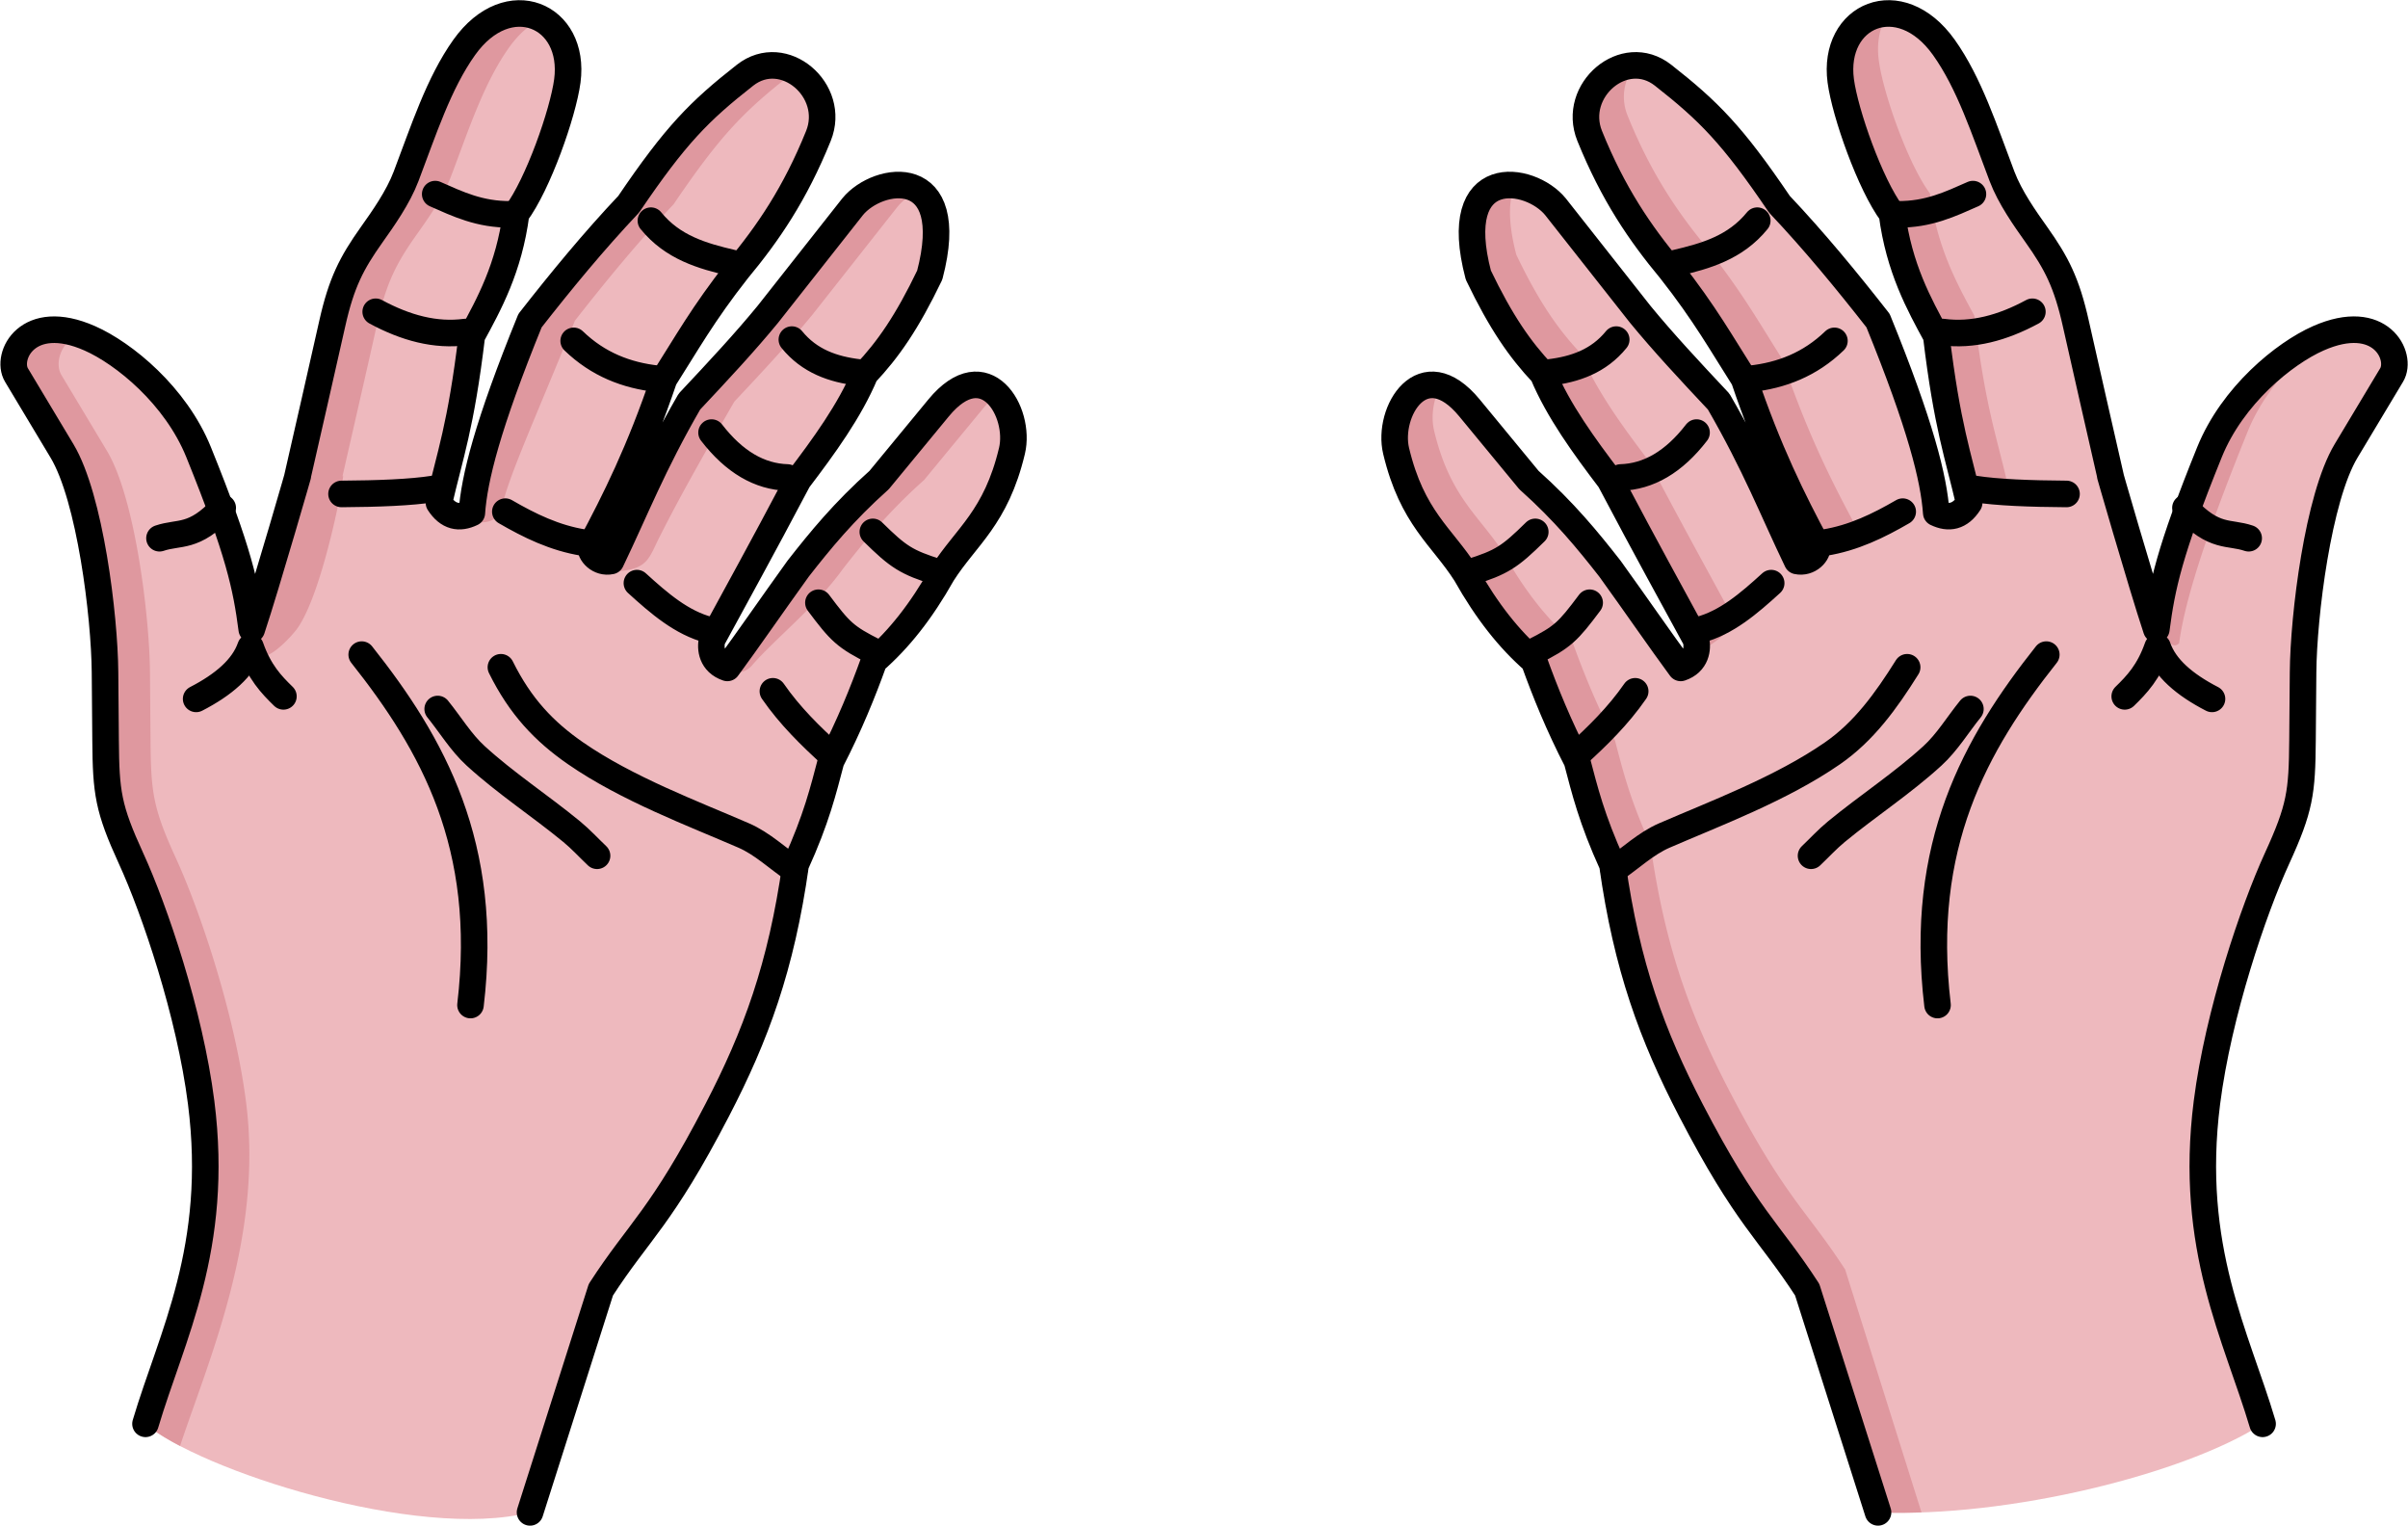
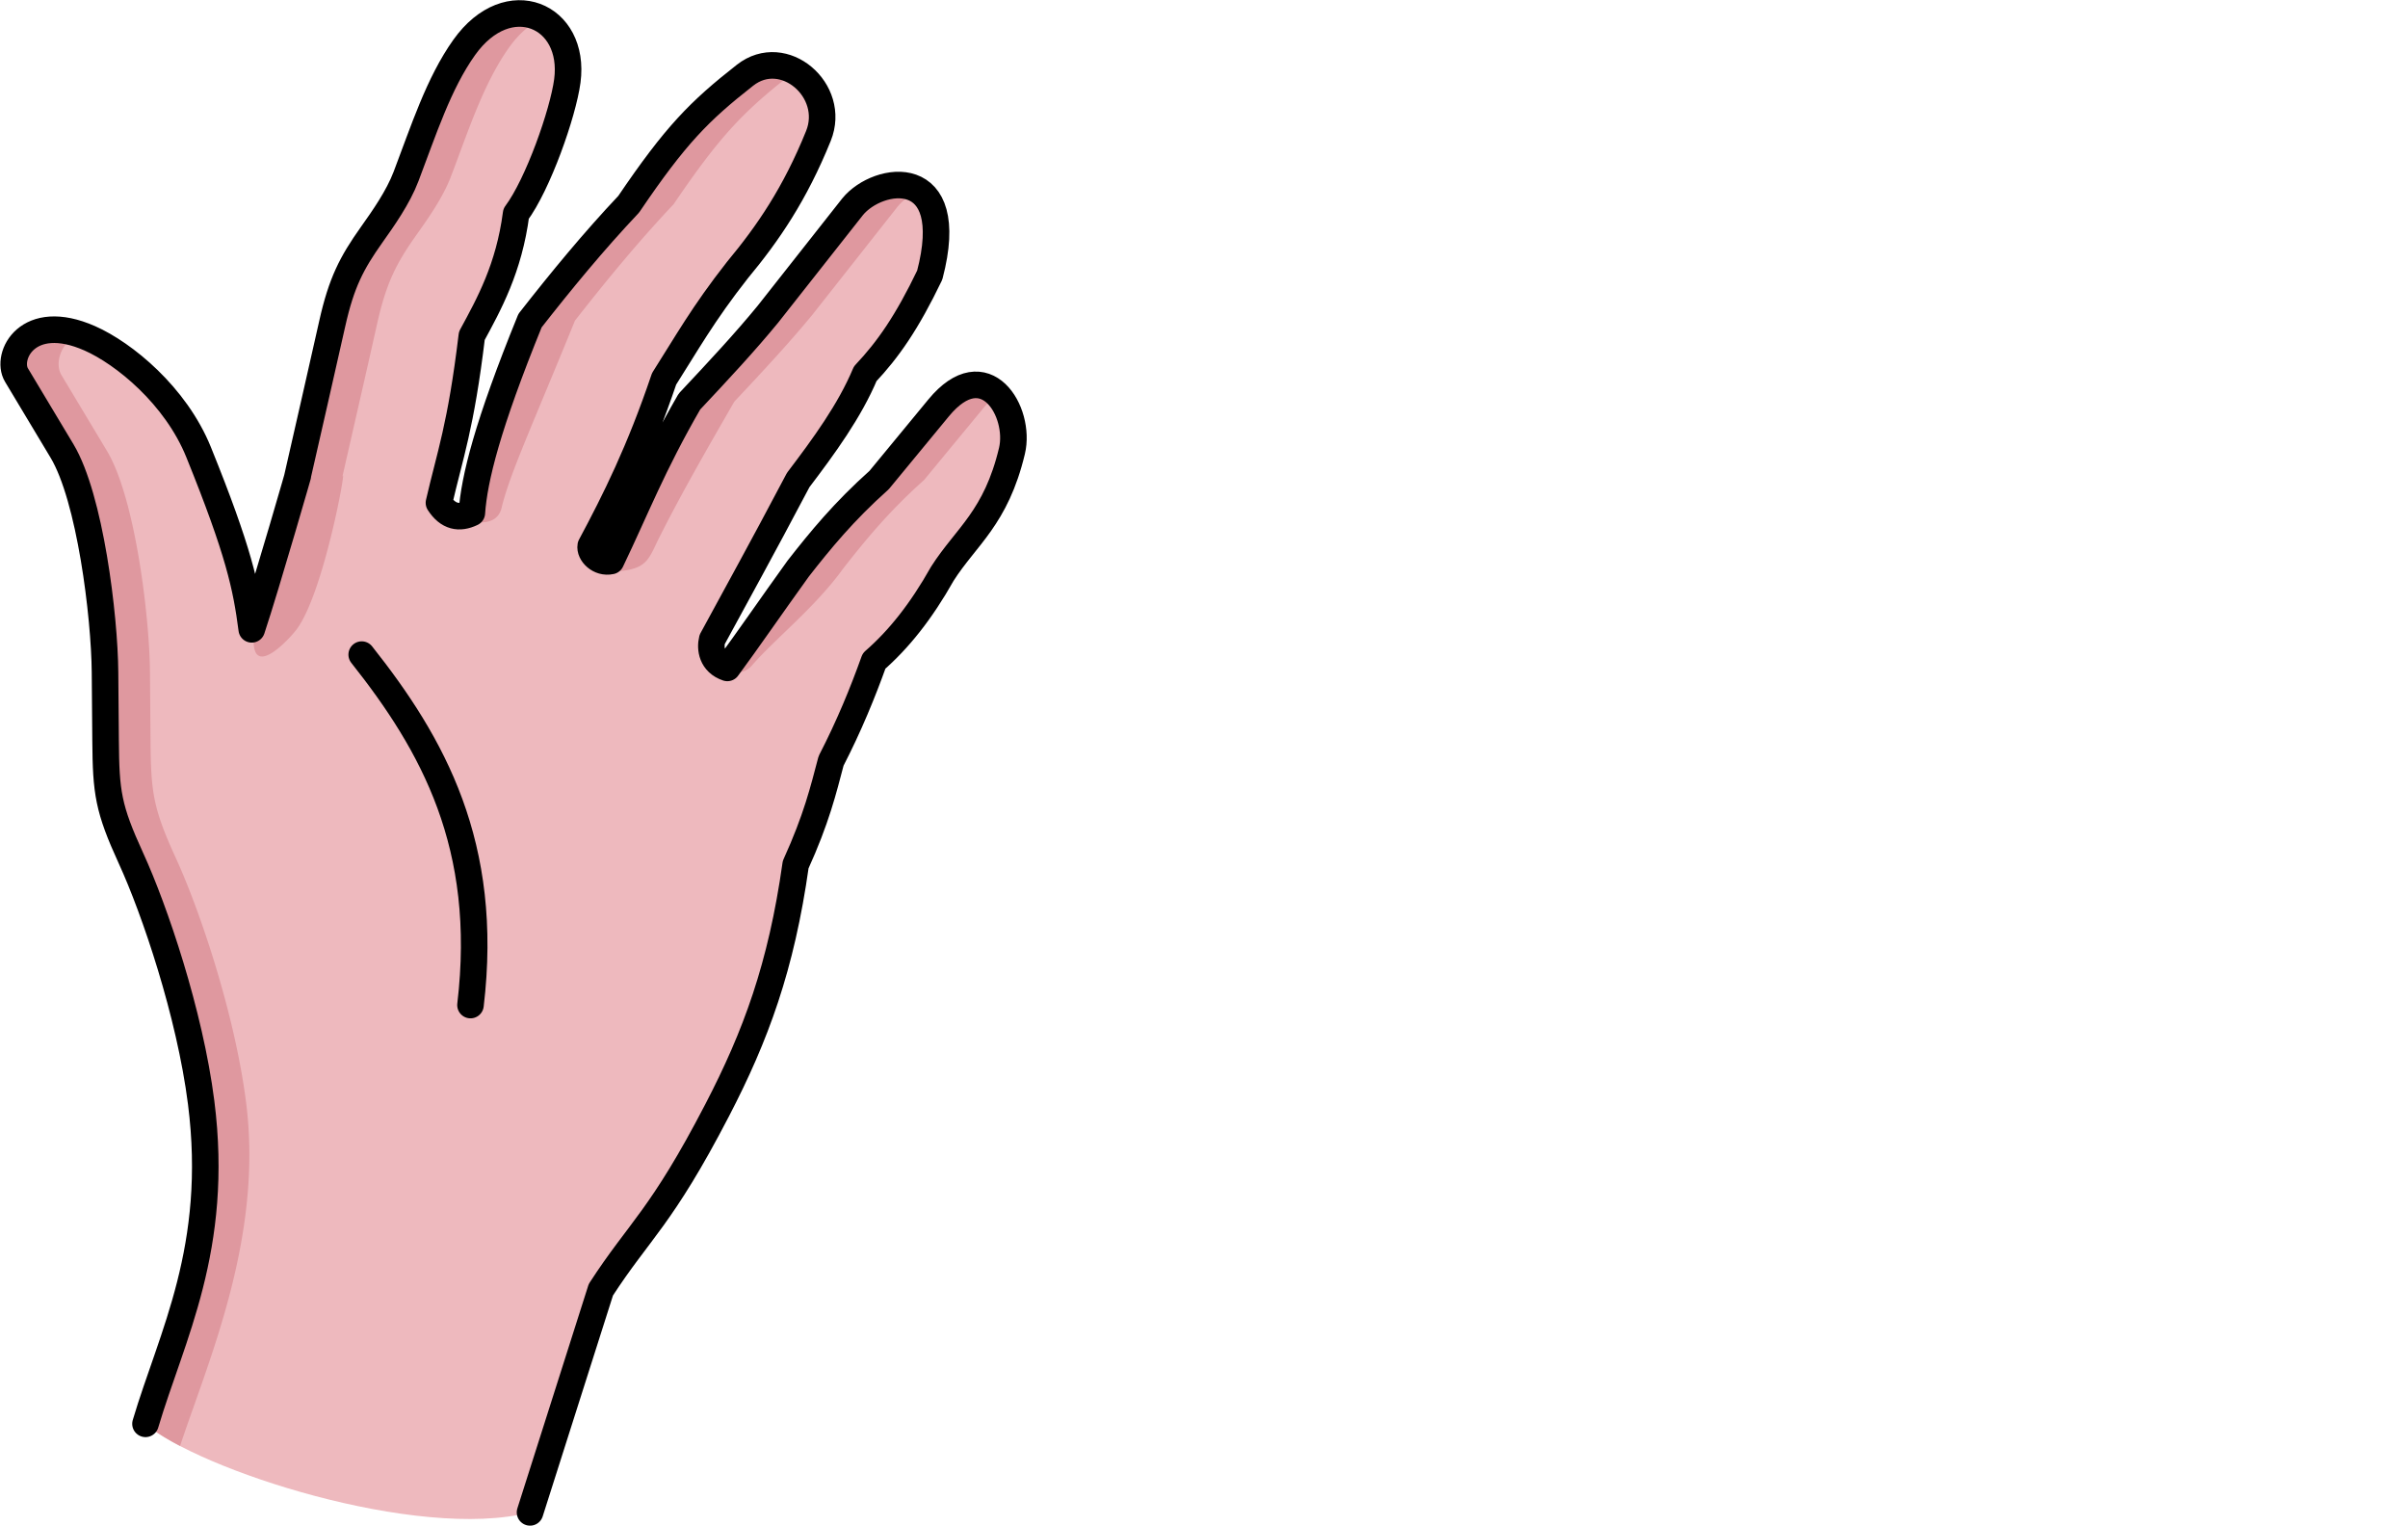
<svg xmlns="http://www.w3.org/2000/svg" viewBox="0 0 1359.8 861.31">
-   <path d="M1277.69 803.879c-14.65-49.39-41.89-99.19-31.43-181.43 6.42-50.46 26.38-108.99 39.57-137.77 13.003-28.37 14.154-37.26 14.396-66.5l.32-38.591c.264-31.964 8.438-98.588 24.285-125l25.715-42.857c6.323-10.539-6.205-36.284-41.43-20.714-19.18 8.479-48.443 32.204-61.429 64.286-22.747 56.2-26.867 75.915-30 100-8.336-25.029-28.967-96.747-25.714-85.714-6.574-28.934-13.25-57.845-19.723-86.803-5.196-23.254-10.953-34.295-22.255-50.239-6.493-9.16-14.9-20.999-19.45-32.958-9.854-25.896-18.436-52.634-32.858-72.857-24.913-34.934-63.14-18.12-58.214 18.929 2.423 18.219 16.576 58.468 28.93 75 4.01 30.799 15.374 51.228 25 68.929 6.19 51.502 12.38 67.326 18.57 94.286-5.17 8.028-11.499 9.102-18.57 5.714-1.344-19.376-8.773-49.4-32.858-108.57-17.772-22.704-36.047-44.905-55.714-65.714-26.56-39.204-39.889-52.598-65.714-72.857-21.858-17.147-51.794 8.647-41.428 34.286 13.286 32.861 28.478 54.966 45.714 75.714 19.454 24.71 29.048 42.024 41.429 61.43 13.79 40.79 27.6 68.53 41.41 94.28.745 4.153-4.745 10.025-11.43 8.57-14.078-29.316-23.412-53.888-44.285-90-16.443-17.506-31.385-33.55-44.286-49.285l-47.857-60.714c-14.438-17.721-60.183-24.59-43.571 38.57 12.86 26.79 23.57 42.09 36.43 55.72 8.816 21.03 23.335 40.873 37.857 60 22.278 42.175 33.096 61.432 48.57 90 1.289 5.096.26 13.139-8.57 16.072-11.722-15.92-24.3-34.267-40-56.071-12.515-15.986-25.705-32.14-45.715-50l-33.57-40.714c-26.355-31.961-46.687 2.264-41.43 24.286 9.043 37.879 25.881 48.254 39.286 69.286 12.09 21.46 24.62 37.11 38.57 49.28 6.452 17.988 14.04 36.543 24.286 56.429 4.425 16.722 8.207 32.639 20 58.57 8.13 57.78 22.55 96.69 44.28 138.57 31.7 61.08 43.82 67.63 65.72 101.43l40 125.71c73.51 3.048 173.54-21.686 217.14-49.99z" fill="#eeb9be" />
-   <path d="M1065.76 7.593c-.1.003-.2.026-.4.031-.2.012-.5.01-.8.031-.4.03-.9.075-1.3.125-.4.048-.8.122-1.2.188-.3.057-.6.117-1 .187-.1.029-.2.063-.4.094-.2.059-.5.121-.8.188 0 .024-.1.037-.2.062-.4.097-.7.2-1.1.313-.2.066-.4.146-.6.218-.3.106-.6.196-.9.313-1 .374-1.9.826-2.8 1.312-.2.103-.4.205-.6.313-.1.053-.2.101-.3.156-.2.13-.4.269-.6.406-.2.109-.4.2-.6.313 0 .028-.1.065-.1.094-.2.111-.3.227-.5.343-.2.131-.3.271-.5.407-.1.061-.2.124-.3.187-.2.201-.5.414-.8.625 0 .057-.1.099-.2.156-.2.169-.4.357-.6.532-.2.158-.3.305-.5.468-.1.121-.3.252-.4.375-.2.23-.4.448-.7.688-.3.36-.6.743-1 1.125-.1.18-.3.378-.4.562-.1.162-.3.303-.4.469-.2.301-.4.625-.7.937v.063c-.1.166-.3.331-.4.5l-.3.531c-.2.27-.4.535-.5.813-.1.092-.2.187-.2.281-.2.371-.4.741-.6 1.125-.2.398-.4.807-.6 1.219-.2.277-.3.56-.4.844-.1.237-.2.476-.3.718-.1.147-.1.29-.2.438-.1.168-.1.329-.2.5-.1.289-.2.579-.3.875-.1.43-.3.869-.4 1.312 0 .117-.1.226-.1.344-.2.496-.3 1.02-.4 1.531-.1.468-.2.926-.3 1.406-.1.388-.2.792-.2 1.188-.1.206-.1.417-.1.625-.1.179-.1.35-.1.531-.1.208-.1.416-.1.625 0 .414-.1.828-.1 1.25-.1.608-.1 1.221-.1 1.844v.094c-.1.587-.1 1.18-.1 1.781v.969c0 .332 0 .664.1 1v.281c0 .673.1 1.343.1 2.031.1.703.1 1.407.2 2.125.3 2.278.8 4.905 1.5 7.782.3 1.438.7 2.914 1.1 4.468v.032c.4 1.545.8 3.142 1.2 4.781 1.9 6.601 4.3 13.848 7 21.062 1.3 3.602 2.8 7.202 4.2 10.688.8 1.743 1.5 3.444 2.3 5.125 2.3 5.046 4.6 9.766 7 13.846.4.68.8 1.32 1.2 1.97.8 1.28 1.5 2.5 2.3 3.62.4.56.8 1.11 1.2 1.63.1.96.2 1.9.4 2.84.1.95.3 1.88.4 2.81.6 3.69 1.3 7.23 2.1 10.63.4 1.7.9 3.37 1.3 5 1.8 6.52 3.9 12.51 6.2 18.09.5 1.4 1.1 2.78 1.7 4.13 1.2 2.69 2.4 5.29 3.6 7.81 1.3 2.52 2.5 4.94 3.7 7.31 1.9 3.56 3.8 6.99 5.6 10.31.3 3.11.7 6.06 1.1 8.91v.34c1.4 10.8 2.9 19.88 4.3 27.82 0 .33.1.7.2 1.03 0 .37.1.78.2 1.15.3 1.85.7 3.65 1 5.38.1.23.1.49.1.72.3 1.45.6 2.9.9 4.28.4 1.79.8 3.53 1.1 5.22.8 3.37 1.5 6.55 2.3 9.62.7 3.08 1.5 6.03 2.2 8.97.2.65.3 1.32.5 1.97.8 3.03 1.6 6.09 2.3 9.19.4 1.55.8 3.14 1.2 4.75.1.7.3 1.35.5 2.06 8.5-.38 18.7-3.26 22.1-8.56-6.2-26.96-12.4-42.78-18.6-94.28-9.6-17.7-21-38.11-25-68.91-12.4-16.532-26.5-56.781-28.9-75-1.5-10.897.8-20.062 5.4-26.656-.2 0-.4-.005-.6 0zM923.18 36.937c-.55.01-1.07.044-1.62.093-.57.05-1.13.099-1.69.188-.53.084-1.04.194-1.56.312-.53.12-1.07.253-1.59.407a27.304 27.304 0 00-4.6 1.812c-.41.206-.82.43-1.22.656-.2.113-.39.227-.59.344-.33.194-.65.387-.97.594-.05.033-.1.06-.16.094a30.626 30.626 0 00-3.9 3.062c-.41.38-.8.784-1.19 1.188-.39.403-.79.824-1.15 1.25-.74.85-1.42 1.725-2.07 2.656-.32.465-.64.954-.93 1.437-.3.484-.58.968-.85 1.469-.26.487-.51.966-.75 1.469l-.03.062c-.29.632-.56 1.284-.81 1.938-.09.218-.17.436-.25.656-.09.236-.14.48-.22.719-.16.483-.31.975-.44 1.468l-.06.219c-.13.507-.27 1.015-.38 1.53-.11.57-.2 1.142-.28 1.72-.07.506-.11 1.019-.15 1.53-.01.117-.03.23-.04.345a43.62 43.62 0 00-.06 1.625c0 .595 0 1.212.03 1.813.04.6.09 1.206.16 1.812.07.576.17 1.14.28 1.719.04.197.09.396.13.594.02.114.03.229.06.343.07.332.13.668.22 1 0 .023.02.04.03.063.07.258.14.523.22.78l.12.407c.06.199.12.396.19.594.17.509.33 1.022.53 1.532.04.096.09.184.13.28 0 .01-.01.023 0 .032.24.598.5 1.159.75 1.75 1.42 3.455 2.84 6.836 4.31 10.062 0 .013.02.019.03.032.85 1.88 1.72 3.752 2.59 5.562 1.75 3.644 3.54 7.154 5.35 10.534a253.85 253.85 0 0014.15 23.34c.99 1.44 1.97 2.88 2.97 4.28 2 2.82 4.04 5.56 6.1 8.25 3.09 4.05 6.23 7.99 9.47 11.88 1.21 1.54 2.38 3.07 3.53 4.56 1.14 1.49 2.24 2.94 3.31 4.38 1.07 1.43 2.11 2.85 3.12 4.24s2.02 2.76 2.97 4.1c.96 1.36 1.87 2.68 2.78 4s1.79 2.62 2.66 3.9c1.72 2.56 3.41 5.05 5 7.5v.04c1.59 2.46 3.12 4.88 4.63 7.28.49.79 1 1.59 1.5 2.37 6.09 6.65 12.44 13.46 19.06 20.5 13.36 50.51 21.16 69.85 39.96 90 .9.18 6 .25 6.8.22 5.5-.2 9.6-5.15 9-8.78-13.9-25.75-27.7-53.52-41.5-94.31-12.36-19.41-21.96-36.7-41.42-61.41-17.23-20.75-32.43-42.856-45.72-75.718-4.2-10.39-1.75-20.802 4.06-28.374zm-70.68 67.562c-1.45 0-2.87.09-4.25.34-.04.01-.09.03-.13.04-.47.08-.94.19-1.4.31-.47.12-.92.25-1.38.4-.45.16-.9.32-1.34.5-.35.15-.69.3-1.03.47-.1.05-.19.11-.29.16-.85.44-1.68.95-2.46 1.53-.35.26-.67.5-1 .78-.05.04-.08.09-.13.13-.75.65-1.46 1.41-2.12 2.22-.32.38-.65.79-.94 1.21-.11.16-.21.32-.31.47-.19.29-.36.58-.54.88-.04.08-.1.16-.15.25-.21.37-.4.76-.59 1.15-.08.15-.15.29-.22.44-.1.22-.19.44-.28.66-.12.25-.24.48-.35.75-.01.04-.01.08-.03.12-.13.33-.26.66-.38 1-.05.16-.1.31-.15.47-.05.15-.08.32-.13.47-.16.53-.32 1.09-.46 1.66-.16.61-.29 1.22-.41 1.87-.02.09-.05.17-.06.25-.12.63-.2 1.3-.29 1.97-.04.36-.08.75-.12 1.12-.03.32-.1.62-.12.94-.04.44-.04.89-.07 1.35l-.03.43c-.03.57-.05 1.16-.06 1.75-.01.65-.01 1.3 0 1.97.01.8.08 1.6.12 2.44.01.12 0 .23 0 .34.04.55.08 1.09.13 1.66.05.67.11 1.37.19 2.06.04.38.1.77.15 1.16.05.37.08.74.13 1.12l.06.41c.35 2.46.84 5.09 1.44 7.84.14.66.28 1.3.44 1.97.06.29.11.56.18.85.08.33.17.66.25 1 .16.63.33 1.25.5 1.9.81 1.68 1.59 3.29 2.38 4.88.79 1.58 1.57 3.12 2.34 4.62.01.01 0 .03 0 .03 1.55 3 3.06 5.84 4.56 8.54.01 0 0 .02 0 .03 1.51 2.69 3.03 5.25 4.5 7.68.01.01 0 .03 0 .03 2.96 4.88 5.89 9.29 8.85 13.35 1.48 2.03 2.96 3.96 4.47 5.84 0 .01-.01.03 0 .03.74.94 1.52 1.85 2.28 2.75 0 .01-.01.03 0 .03 2.28 2.74 4.62 5.33 7.03 7.88 0 .01-.01.03 0 .03.55 1.31 1.13 2.61 1.72 3.91 0 .01-.01.02 0 .03 1.78 3.91 3.76 7.76 5.87 11.59.01.01 0 .03 0 .03 1.41 2.55 2.91 5.08 4.44 7.6v.03c.76 1.25 1.55 2.5 2.34 3.75.01.01 0 .02 0 .03 1.59 2.5 3.24 5 4.91 7.47 2.52 3.72 5.13 7.4 7.78 11.06 3.54 4.88 7.18 9.69 10.81 14.47 2.79 5.27 5.39 10.19 7.85 14.81 0 .01-.01.03 0 .03 12.28 23.08 20.9 38.81 29.75 55 3.54 6.49 7.1 13.02 10.97 20.16 0 .01-.01.02 0 .03.07.28.13.58.18.88.01.03.03.06.04.09.04.27.08.53.12.81l.03.25c.01.06 0 .13 0 .19.03.29.05.58.06.87.02.38.02.75 0 1.13-.01.38-.02.77-.06 1.16-.04.38-.11.76-.19 1.15-.07.39-.17.78-.28 1.16l-.03.12c9.14-4.13 22.7-14.64 21.53-19.25-15.47-28.57-26.28-47.82-48.56-90-14.52-19.12-29.03-38.97-37.84-60-12.86-13.62-23.58-28.93-36.44-55.71-4.92-18.71-4.37-31.27-.78-39.22-1.01-.11-2.01-.16-3-.16zm461.76 84.5c-.6.22-1.3.44-1.9.69-.7.26-1.4.55-2.1.84-.3.17-.7.3-1.1.47v.03c-1.2.53-2.5 1.1-3.7 1.75-1.3.65-2.6 1.36-3.9 2.13-.7.38-1.4.78-2.1 1.18-.6.41-1.3.82-2 1.25-1.4.88-2.8 1.81-4.2 2.78-1.1.77-2.2 1.61-3.3 2.44-.9.64-1.8 1.27-2.6 1.94-.2.12-.3.25-.5.38-2.1 1.63-4.1 3.37-6.2 5.21-.1.08-.2.15-.3.22v.03c-.7.64-1.4 1.29-2.1 1.94-.7.67-1.5 1.34-2.2 2.03-3.5 3.44-7 7.18-10.2 11.16-2 2.39-3.9 4.86-5.8 7.44-3.6 5.15-6.9 10.65-9.7 16.47v.03c-1 1.93-1.8 3.9-2.6 5.9-1.3 3.02-2.4 5.91-3.5 8.72-1.2 2.81-2.2 5.54-3.2 8.16-.7 1.72-1.3 3.41-2 5.06-.5 1.49-1.1 2.95-1.6 4.37-.2.56-.5 1.17-.7 1.72-.4 1.16-.9 2.38-1.3 3.5-.7 1.96-1.4 3.88-2.1 5.72-.3.87-.6 1.72-.9 2.56-.5 1.52-1 3.04-1.5 4.47-.7 1.95-1.3 3.87-1.9 5.69v.03c-.4 1.17-.7 2.26-1.1 3.38-.2.83-.5 1.69-.8 2.5-.1.32-.2.64-.3.97-.5 1.77-1 3.51-1.5 5.18-.5 1.78-1 3.49-1.4 5.16 0 .21-.1.42-.2.62-.4 1.54-.8 3.04-1.1 4.5 0 .15-.1.3-.1.44-.4 1.5-.7 2.97-1 4.41 0 .14-.1.29-.1.44-.1.65-.3 1.29-.4 1.93-.2.86-.4 1.73-.5 2.57-.3 1.33-.5 2.63-.7 3.93-.2.99-.4 1.99-.6 2.97 0 .29-.1.59-.1.88v.03c2.4 11.67 5.4 19.61 9.2 19.12.7-.09 1.4-.48 2.2-1.18 3.1-24.09 15.8-63.09 38.6-119.28 9.6-23.87 28.3-43.1 45.1-54.88zm-505.76 28.28c-.55.01-1.1.06-1.63.13-.21.02-.42.05-.62.09-.42.07-.84.17-1.25.28-.1.03-.21.04-.32.06-.16.05-.33.11-.5.16-.4.13-.79.28-1.18.44l-.1.03-.09.03c-.26.11-.53.25-.78.38-.29.13-.57.28-.85.43-.16.09-.33.19-.5.28-.15.09-.28.19-.43.29-.51.32-.99.65-1.47 1.03-.05.03-.08.08-.13.12-.33.26-.68.53-1 .81-.22.21-.43.44-.65.66-.38.37-.74.75-1.1 1.16-.44.5-.89 1.01-1.31 1.56 0 .01.01.02 0 .03-.34.45-.68.93-1 1.41-.28.41-.55.84-.81 1.28l-.06.12c-.16.27-.32.54-.47.82-.34.61-.67 1.23-.97 1.87-.28.59-.53 1.2-.78 1.81-.03.07-.07.12-.1.19-.18.46-.33.9-.5 1.37-.19.55-.39 1.1-.56 1.66-.43 1.42-.79 2.88-1.06 4.34-.08.44-.15.88-.22 1.32-.11.7-.21 1.39-.28 2.09l-.03.35c-.04.39-.04.79-.07 1.18-.01.28-.05.57-.06.85-.02.66-.01 1.31 0 1.97l.03.71c.02.46.03.93.07 1.38.03.42.1.86.15 1.28.01.04 0 .08 0 .13.07.53.16 1.06.25 1.59.1.55.19 1.09.32 1.62.84 3.55 1.77 6.84 2.74 9.94.09.26.17.5.26.75.9 2.82 1.84 5.48 2.84 7.97.72 1.81 1.45 3.53 2.22 5.19 1.53 3.31 3.15 6.33 4.81 9.15.84 1.43 1.67 2.8 2.53 4.13.86 1.32 1.72 2.57 2.6 3.81 1.75 2.5 3.53 4.85 5.34 7.16 2.7 3.45 5.44 6.77 8.12 10.22.9 1.14 1.78 2.31 2.66 3.5 1.76 2.37 3.48 4.84 5.16 7.47.75 1.34 1.52 2.64 2.28 3.93.76 1.31 1.51 2.59 2.28 3.85 2.29 3.75 4.6 7.3 6.94 10.68 2.34 3.4 4.69 6.61 7.09 9.66.8 1.01 1.6 1.99 2.41 2.97 2.42 2.94 4.87 5.73 7.37 8.37.83.88 1.66 1.72 2.5 2.57 2.52 2.54 5.07 4.96 7.69 7.25.81 2.24 1.65 4.51 2.5 6.78.84 2.27 1.7 4.52 2.59 6.81.01.01 0 .02 0 .03.89 2.28 1.79 4.57 2.72 6.88 4.7 11.58 10.06 23.5 16.47 35.93 4.42 16.73 8.21 32.63 20 58.57a519.747 519.747 0 002.47 15.78c.58 3.4 1.18 6.72 1.81 10 .32 1.64.64 3.26.97 4.87.6 2.92 1.24 5.8 1.87 8.63.07.28.13.56.19.84.07.3.15.58.22.88.65 2.81 1.28 5.58 1.97 8.31.76 3.01 1.56 5.96 2.38 8.87.81 2.92 1.63 5.82 2.5 8.66.86 2.84 1.77 5.63 2.68 8.41.92 2.77 1.84 5.5 2.82 8.21 0 .01-.01.03 0 .04.96 2.7 1.97 5.4 3 8.06 1.02 2.67 2.07 5.3 3.15 7.94v.03c2.16 5.26 4.44 10.47 6.81 15.65 2.38 5.2 4.87 10.37 7.47 15.57 1.3 2.6 2.64 5.19 4 7.81 3.96 7.63 7.6 14.44 11 20.53 1.71 3.05 3.35 5.91 4.94 8.63 4.76 8.15 9.04 14.93 13 20.87 1.32 1.98 2.61 3.87 3.87 5.69 2.53 3.63 4.95 6.95 7.32 10.15 3.55 4.81 6.96 9.29 10.56 14.03 1.1 1.59 2.3 3.2 3.5 4.85 3.6 4.96 7.4 10.35 11.5 16.69l40 125.72c7.9.32 16.1.28 24.5 0l-43.1-137.13c-21.9-33.8-34-40.36-65.68-101.44-21.74-41.88-36.14-80.78-44.28-138.56-11.8-25.93-15.58-41.87-20-58.59-10.25-19.89-17.83-38.42-24.28-56.41-13.95-12.18-26.51-27.85-38.6-49.31-13.4-21.03-30.24-31.4-39.28-69.28-1.92-8.06-.41-17.74 3.56-25.22l-.12-.03c-.51-.14-1-.26-1.5-.35-.44-.08-.86-.14-1.28-.18-.1-.01-.19-.03-.28-.04h-.07c-.51-.04-1.02-.07-1.53-.06h-.12z" fill="#df989f" />
-   <path d="M1277.69 803.879c-14.65-49.39-41.89-99.19-31.43-181.43 6.42-50.46 26.38-108.99 39.57-137.77 13.003-28.37 14.154-37.26 14.396-66.5l.32-38.591c.264-31.964 8.438-98.588 24.285-125l25.715-42.857c6.323-10.539-6.205-36.284-41.43-20.714-19.18 8.479-48.443 32.204-61.429 64.286-22.747 56.2-26.867 75.915-30 100-8.336-25.029-28.967-96.747-25.714-85.714-6.574-28.934-13.25-57.845-19.723-86.803-5.196-23.254-10.953-34.295-22.255-50.239-6.493-9.16-14.9-20.999-19.45-32.958-9.854-25.896-18.436-52.634-32.858-72.857-24.913-34.934-63.14-18.12-58.214 18.929 2.423 18.219 16.576 58.468 28.93 75 4.01 30.799 15.374 51.228 25 68.929 6.19 51.502 12.38 67.326 18.57 94.286-5.17 8.028-11.499 9.102-18.57 5.714-1.344-19.376-8.773-49.4-32.858-108.57-17.772-22.704-36.047-44.905-55.714-65.714-26.56-39.204-39.889-52.598-65.714-72.857-21.858-17.147-51.794 8.647-41.428 34.286 13.286 32.861 28.478 54.966 45.714 75.714 19.454 24.71 29.048 42.024 41.429 61.43 13.79 40.79 27.6 68.53 41.41 94.28.745 4.153-4.745 10.025-11.43 8.57-14.078-29.316-23.412-53.888-44.285-90-16.443-17.506-31.385-33.55-44.286-49.285l-47.857-60.714c-14.438-17.721-60.183-24.59-43.571 38.57 12.86 26.79 23.57 42.09 36.43 55.72 8.816 21.03 23.335 40.873 37.857 60 22.278 42.175 33.096 61.432 48.57 90 1.289 5.096.26 13.139-8.57 16.072-11.722-15.92-24.3-34.267-40-56.071-12.515-15.986-25.705-32.14-45.715-50l-33.57-40.714c-26.355-31.961-46.687 2.264-41.43 24.286 9.043 37.879 25.881 48.254 39.286 69.286 12.09 21.46 24.62 37.11 38.57 49.28 6.452 17.988 14.04 36.543 24.286 56.429 4.425 16.722 8.207 32.639 20 58.57 8.13 57.78 22.55 96.69 44.28 138.57 31.7 61.08 43.82 67.63 65.72 101.43l40 125.71M1155.55 369.589c-40.152 50.649-72.14 107.65-61.429 197.86" stroke-linejoin="round" stroke="#000" stroke-linecap="round" stroke-width="15" fill="none" />
-   <path d="M1112.69 400.299c-7.14 8.81-13.06 18.78-21.43 26.43-17.008 15.564-36.484 28.208-54.286 42.857-5.072 4.174-9.524 9.048-14.286 13.571M1076.97 376.729c-12.027 19.221-24.522 36.366-42.143 48.571-28.974 20.07-66.738 34.165-95 46.429-10.541 4.574-19.048 12.857-28.571 19.286M923.4 390.299c-9.582 13.837-21.202 25.237-33.571 36.429M897.69 340.299c-12.323 16.411-15.045 19.308-32.143 27.857M866.97 300.299c-14.336 14.089-18.765 17.154-37.143 22.857M1249.12 394.589c-15.511-8.004-26.618-17.477-30.714-29.286-4.977 14.138-11.726 21.191-18.571 27.857M1269.83 303.879c-11.19-3.807-19.362.432-35.714-17.143M1166.97 278.879c-20.634-.139-39.095-.822-52.143-2.857M1147.69 176.019c-16.905 9.144-33.81 13.703-50.714 11.429M1114.12 109.589c-12.715 5.6-25.108 11.597-42.5 11.429M1074.47 288.879c-13.693 7.945-27.89 14.894-44.286 17.5M1035.9 192.449c-13.783 13.293-29.912 19.55-47.5 21.429M992.33 124.589c-12.35 15.2-29.04 19.96-46.07 23.93M1000.19 329.229c-12.579 11.455-25.331 22.452-40.714 26.429M958.05 244.229c-12.839 16.65-27.161 24.897-42.857 25.357M912.69 191.729c-9.902 12.168-23.215 16.832-37.857 18.571" stroke-linejoin="round" stroke="#000" stroke-linecap="round" stroke-width="15" fill="none" />
  <path d="M82.16 803.879c14.649-49.387 41.893-99.184 31.429-181.43-6.42-50.461-26.377-108.98-39.569-137.76-13.004-28.369-14.155-37.261-14.397-66.501l-.32-38.591c-.264-31.964-8.438-98.588-24.285-125L9.304 211.74c-6.324-10.539 6.204-36.284 41.429-20.714 19.18 8.479 48.444 32.204 61.429 64.286 22.747 56.2 26.867 75.915 30 100 8.336-25.029 28.967-96.747 25.714-85.714 6.574-28.934 13.252-57.845 19.723-86.803 5.196-23.254 10.953-34.295 22.255-50.239 6.493-9.16 14.9-20.999 19.45-32.958 9.854-25.896 18.436-52.634 32.858-72.857 24.913-34.934 63.14-18.12 58.214 18.929-2.423 18.219-16.576 58.468-28.93 75-4.01 30.799-15.374 51.228-25 68.929-6.19 51.502-12.38 67.326-18.57 94.286 5.17 8.028 11.499 9.102 18.57 5.714 1.344-19.376 8.773-49.4 32.858-108.57 17.772-22.704 36.047-44.905 55.714-65.714 26.56-39.204 39.889-52.598 65.714-72.857 21.859-17.147 51.795 8.647 41.429 34.286-13.286 32.861-28.478 54.966-45.714 75.714-19.454 24.71-29.048 42.024-41.43 61.43-13.81 40.793-27.618 68.531-41.427 94.285-.746 4.154 4.744 10.026 11.428 8.572 14.079-29.317 23.413-53.89 44.286-90 16.443-17.507 31.385-33.55 44.286-49.286l47.857-60.714c14.438-17.721 60.183-24.59 43.57 38.57-12.857 26.784-23.57 42.088-36.428 55.715-8.816 21.03-23.334 40.872-37.856 60-22.278 42.174-33.096 61.43-48.571 90-1.289 5.095-.26 13.138 8.57 16.07 11.723-15.918 24.3-34.266 40-56.07 12.515-15.986 25.705-32.14 45.715-50l33.57-40.714c26.355-31.961 46.687 2.264 41.43 24.286-9.043 37.879-25.881 48.254-39.286 69.286-12.088 21.462-24.626 37.109-38.571 49.286-6.452 17.988-14.04 36.543-24.286 56.429-4.425 16.722-8.207 32.639-20 58.57-8.139 57.782-22.551 96.692-44.286 138.57-31.695 61.074-43.815 67.63-65.714 101.43l-40 125.71c-63.6 16.27-187.52-24.23-217.14-50z" fill="#eeb9be" />
  <path d="M292.87 7.593c-.1.002-.21.028-.31.031-.75.024-1.49.07-2.25.156-.29.033-.58.052-.87.094-.14.02-.27.04-.41.063-.11.016-.21.044-.31.062-.45.075-.9.153-1.35.25-.06.014-.12.048-.19.063-.4.09-.8.171-1.21.28-.12.031-.23.063-.35.095-.16.046-.33.106-.5.156-.23.068-.46.144-.68.219-.48.154-.96.32-1.44.5-.37.137-.73.285-1.1.437-.11.047-.23.076-.34.125-.38.162-.75.353-1.12.531-.15.068-.3.118-.44.188l-.13.062c-.39.195-.79.412-1.19.625-.04.022-.08.04-.12.063-.44.237-.88.49-1.31.75-.44.26-.88.53-1.31.812-.04.021-.07.042-.1.063-.46.299-.92.612-1.37.937-.08.052-.15.104-.22.156-.31.22-.61.425-.91.657-.12.09-.22.189-.34.281-.32.244-.63.493-.94.75-.42.345-.83.695-1.25 1.062-.04.039-.08.087-.13.126-.2.182-.42.343-.62.531-.19.174-.37.352-.56.531-.23.213-.44.437-.66.656-.46.45-.92.928-1.37 1.406-.46.479-.9.962-1.35 1.469-.11.129-.23.245-.34.375-.34.388-.67.784-1 1.188-.39.476-.77.969-1.16 1.468-.06.088-.15.162-.22.25-.41.539-.81 1.092-1.22 1.657 0 .007.01.024 0 .031-.89 1.257-1.77 2.538-2.62 3.844v.031a132.42 132.42 0 00-4.91 8.125c-.78 1.4-1.53 2.811-2.28 4.25-2.99 5.761-5.71 11.799-8.31 18.031-.65 1.556-1.31 3.111-1.94 4.688-1.9 4.737-3.71 9.55-5.53 14.406-2.41 6.464-4.79 12.995-7.25 19.469-.28.746-.59 1.476-.9 2.216-.63 1.49-1.31 2.99-2.04 4.47-.36.74-.74 1.49-1.12 2.22-1.53 2.93-3.2 5.83-4.94 8.62-1.74 2.81-3.54 5.51-5.31 8.1-1.77 2.58-3.53 5.02-5.16 7.31 0 .01.01.03 0 .03-.7.99-1.37 1.95-2.03 2.91 0 .01.01.02 0 .03-.66.95-1.32 1.88-1.94 2.81-8.75 13.12-13.73 24.11-18.28 44.47-6.47 28.96-13.14 57.88-19.72 86.81 1.1-3.72-.98 3.5-3.93 13.66-2.03 6.96-4.27 14.59-7.1 24.13-3.7 12.5-7.66 25.71-10.97 36.28 0 .01.01.02 0 .03-11.51 49.05 17.39 17.32 21.63 11.62 15.76-21.16 28.97-96.75 25.72-85.72 6.57-28.93 13.25-57.85 19.72-86.81 5.19-23.25 10.94-34.27 22.25-50.22 6.49-9.16 14.91-21.01 19.46-32.966 9.86-25.896 18.43-52.621 32.85-72.844 5.6-7.852 11.88-13.112 18.19-16.094-.39-.207-.76-.406-1.16-.594-.3-.144-.63-.274-.94-.406-.09-.04-.19-.086-.28-.125-.28-.116-.56-.237-.84-.344-.53-.196-1.08-.37-1.63-.53-.26-.077-.52-.151-.78-.22-.36-.094-.73-.17-1.09-.25-.4-.085-.79-.15-1.19-.218-.4-.068-.81-.139-1.22-.188-.12-.015-.25-.018-.37-.031a26.43 26.43 0 00-1.54-.125c-.13-.006-.27-.027-.4-.031-.05-.002-.11.001-.16 0-.41-.011-.83-.009-1.25 0zm142.31 29.344c-.52.02-1.06.037-1.59.093l-.25.03c-.05.008-.1.026-.16.033-1.16.146-2.33.389-3.5.718-.5.145-1.02.32-1.53.5-.24.087-.47.187-.71.282-.36.139-.72.28-1.07.437-.12.056-.25.098-.37.157-.42.198-.83.43-1.25.656-.16.083-.32.132-.47.218-.49.277-.95.59-1.44.907-.25.16-.5.328-.75.5-.28.196-.56.383-.84.593-.17.126-.34.246-.5.376a475.434 475.434 0 00-9.13 7.343c-5.77 4.764-10.98 9.355-16 14.28-2.5 2.459-4.97 5-7.44 7.689 0 .006.01.026 0 .03a219.515 219.515 0 00-3.71 4.158c-6.22 7.148-12.64 15.418-20.03 25.812-1.48 2.08-3 4.24-4.57 6.5-1.56 2.26-3.15 4.61-4.81 7.06-2.46 2.6-4.9 5.2-7.31 7.85l-.03.03c-4.83 5.27-9.58 10.64-14.25 16.06-2.35 2.72-4.69 5.44-7 8.19-.01 0 0 .02 0 .03-2.31 2.74-4.6 5.48-6.88 8.25l-.03.03c-6.84 8.31-13.56 16.75-20.22 25.25l-.03.03c-1.22 3-2.37 5.88-3.5 8.72-.26.66-.55 1.38-.81 2.03-.36.91-.71 1.85-1.06 2.75-1.7 4.32-3.3 8.47-4.82 12.47-4.76 24.89-12.04 41.18-18.12 55.88-.01.02-.03.04-.03.06-.35 1.43-.67 2.83-.97 4.18-.05.21-.11.43-.16.63-.22 1-.42 2.01-.62 2.97-.22 1.06-.44 2.08-.63 3.09-.12.63-.23 1.24-.34 1.85-.11.59-.22 1.2-.31 1.78-.02.08-.02.17-.04.25-.08.53-.17 1.01-.25 1.53-.1.65-.19 1.31-.28 1.94l-.09.62c-.1.73-.17 1.45-.25 2.16-.08.62-.16 1.27-.22 1.87-.13 1.3-.26 2.58-.34 3.78-.51.25-1.01.43-1.5.63-.12.04-.23.11-.35.16 2.14 2.68 4.44 4.47 7.13 4.53 3.15.06 9.76-.82 11.5-8.16 4.48-18.9 17.35-46.55 41.43-105.72 17.78-22.7 36.06-44.91 55.72-65.72 26.57-39.202 39.9-52.614 65.72-72.872.96-.75 1.93-1.411 2.91-2a28.243 28.243 0 00-3.25-1.594 26.472 26.472 0 00-4.94-1.47c-.08-.015-.16-.046-.25-.062-.06-.011-.12-.02-.19-.031-.37-.066-.74-.107-1.12-.156-.24-.03-.48-.07-.72-.094-.48-.047-.96-.074-1.44-.093-.1-.005-.21.002-.31 0-.54-.016-1.08-.022-1.63 0zm71.97 67.532c-1.15.01-2.33.1-3.5.25-.77.1-1.54.21-2.31.37-.06.02-.13.02-.19.03-.59.13-1.19.28-1.78.44-.41.11-.81.25-1.22.38-.26.08-.52.16-.78.25-.28.09-.56.18-.84.28-.21.07-.42.17-.63.25-.53.2-1.07.4-1.59.62-.32.14-.62.3-.94.44-.63.3-1.26.61-1.87.94-.71.38-1.39.77-2.06 1.19-.21.12-.4.27-.6.4-.5.33-.99.66-1.47 1-.24.18-.48.35-.72.53-.17.13-.36.25-.53.38-.48.38-.95.79-1.4 1.19-.09.07-.17.14-.25.21-.47.43-.91.84-1.35 1.29l-.06.06c-.19.2-.38.39-.56.59-.13.14-.25.3-.38.44-.21.24-.45.47-.65.72-.01 0 0 .02 0 .03l-47.85 60.69c-1.61 1.96-3.26 3.92-4.94 5.9 0 .01.01.03 0 .04-.77.91-1.59 1.8-2.37 2.71-2.62 3.06-5.27 6.15-8.03 9.25-1.8 2.02-3.62 4.05-5.47 6.1-2.81 3.1-5.72 6.23-8.66 9.4-4.79 5.18-9.71 10.45-14.81 15.88l-.03.03c-2.6 4.5-5.01 8.83-7.28 13-.01.01-.03.02-.03.03-3.41 6.26-6.49 12.2-9.35 17.91 0 .01-.02.02-.03.03-4.76 9.51-8.87 18.43-12.87 27.19-1.6 3.5-3.19 6.97-4.78 10.47-1.6 3.5-3.2 7-4.85 10.56-1.64 3.55-3.3 7.11-5.06 10.78 0 0-.03-.01-.03 0-.01.01 0 .02 0 .03-.44.1-.86.15-1.28.19.17 4.22 3.12 5.59 6.97 5.44 15.18-1.6 15.89-7.63 21.5-18.76 12.02-23.86 24.93-46.53 42.46-76.87 16.45-17.51 31.39-33.58 44.29-49.31l47.84-60.69c2.98-3.66 7.3-6.85 12.13-9.06-.02-.01-.02-.03-.04-.03-.33-.22-.68-.43-1.03-.63-.03-.01-.06-.01-.09-.03-.28-.15-.53-.3-.81-.44-.34-.16-.69-.32-1.03-.47-.35-.14-.69-.28-1.04-.4-.35-.13-.7-.24-1.06-.35-.35-.1-.7-.19-1.06-.28-.36-.08-.73-.15-1.1-.22-.3-.05-.62-.11-.93-.15-.07-.01-.13-.03-.19-.03-.35-.05-.71-.1-1.06-.13h-.06l-.44-.03-.69-.03h-.09c-.35-.01-.71 0-1.07 0zm-477.87 81.69c-.551.02-1.096.07-1.625.12-.295.03-.587.06-.875.1-.244.03-.481.08-.719.12-.565.09-1.118.17-1.656.28l-.25.06c-.505.12-.988.24-1.469.38-.232.07-.461.14-.687.22-.272.09-.55.15-.813.25-.317.11-.632.25-.937.37-.493.21-.975.43-1.438.66-.381.19-.733.39-1.094.59-.154.09-.318.16-.468.25-.096.06-.188.13-.282.19-.459.29-.92.59-1.344.91-.047.03-.077.09-.124.12-.353.27-.704.53-1.032.81-.022.02-.04.05-.062.07-.034.03-.06.06-.094.09-.36.32-.702.63-1.031.97-.352.36-.714.72-1.031 1.09-.024.03-.04.07-.063.1-.295.35-.578.69-.844 1.06-.043.06-.082.13-.125.19-.26.36-.519.74-.75 1.12-.092.15-.162.32-.25.47-.194.34-.391.69-.562 1.03-.222.45-.412.89-.594 1.34a19.591 19.591 0 00-.875 2.72c-.105.46-.184.93-.25 1.38-.058.4-.097.79-.125 1.19-.006.08-.027.16-.031.25-.023.41-.01.84 0 1.25.008.36.027.71.062 1.06.01.09-.01.19 0 .28.048.4.137.77.219 1.16.086.4.189.8.312 1.18.247.77.574 1.47.97 2.13l25.718 42.87c.495.83.957 1.7 1.438 2.6.48.9.972 1.84 1.437 2.81.93 1.95 1.817 4.01 2.687 6.22 1.306 3.31 2.55 6.9 3.72 10.69.78 2.52 1.53 5.15 2.25 7.84 1.078 4.04 2.088 8.25 3.03 12.56.944 4.32 1.82 8.75 2.626 13.22a443.57 443.57 0 012.218 13.47c.893 6 1.665 11.96 2.313 17.75s1.16 11.4 1.562 16.69c.403 5.29.687 10.28.844 14.78.078 2.25.14 4.38.156 6.37l.313 38.6c.06 7.31.188 13.33.531 18.72.257 4.04.633 7.74 1.22 11.31 1.17 7.15 3.147 13.86 6.5 22.28 1.117 2.81 2.397 5.83 3.843 9.09.722 1.63 1.5 3.32 2.312 5.1.825 1.8 1.66 3.69 2.531 5.72.873 2.02 1.777 4.14 2.688 6.37 1.821 4.45 3.712 9.31 5.625 14.47a576.623 576.623 0 015.781 16.34c.003.01-.003.03 0 .03a615.728 615.728 0 0111.065 36.63c0 .01-.01.02 0 .03.85 3.19 1.69 6.4 2.5 9.63v.03c.8 3.23 1.6 6.47 2.34 9.72v.03c.74 3.25 1.45 6.5 2.13 9.75 0 .01-.01.02 0 .03.67 3.25 1.31 6.52 1.9 9.75 1.19 6.48 2.2 12.91 3 19.22.66 5.14 1.16 10.13 1.53 15.03v.03c.19 2.44.35 4.84.47 7.22v.03c.24 4.77.35 9.42.35 13.97v.03c-.01 2.27-.04 4.5-.1 6.72v.28c-.12 4.35-.36 8.62-.69 12.78-.16 2.13-.35 4.23-.56 6.31-.42 4.16-.93 8.24-1.53 12.22-.59 3.99-1.26 7.87-2 11.69s-1.57 7.57-2.44 11.25c-1.29 5.52-2.71 10.89-4.21 16.12-.51 1.75-1.02 3.47-1.54 5.19 0 .01.01.02 0 .03-4.659 15.46-9.933 29.89-14.715 43.94-1.595 4.69-3.15 9.33-4.594 13.97-.48 1.55-.948 3.08-1.406 4.63 4.496 3.91 11.2 8.16 19.495 12.5 16.18-48.73 46.94-118.04 37.29-193.94-6.42-50.46-26.37-108.97-39.566-137.75-13.004-28.37-14.164-37.26-14.406-66.5l-.313-38.6c-.265-31.96-8.434-98.58-24.28-125l-25.72-42.84c-3.79-6.32-.804-18.09 9.781-23.16-.876-.28-1.719-.54-2.562-.78l-.219-.06-.219-.06c-.84-.23-1.66-.42-2.468-.6-.874-.18-1.727-.33-2.563-.47-.622-.09-1.21-.18-1.813-.24-.3-.04-.61-.07-.906-.1l-.406-.03a28.31 28.31 0 00-1.812-.09c-.619-.02-1.219-.02-1.813 0-.083 0-.168-.01-.25 0-.053 0-.104-.01-.156 0zm521.5 31.12c-.34.01-.69.03-1.03.06-.35.03-.71.08-1.07.13-.35.05-.67.11-1.03.19-.1.02-.2.03-.31.06-.26.06-.52.15-.78.22-.36.1-.73.22-1.09.34-.1.03-.19.06-.29.1-.27.09-.53.19-.81.31-.08.03-.16.05-.25.09-.29.12-.58.27-.87.41-.31.14-.63.27-.94.43-.07.04-.14.09-.22.13-.07.04-.14.08-.22.13-.31.17-.62.34-.93.53-.19.11-.35.22-.54.34-.21.13-.41.27-.62.41-.15.09-.29.21-.44.31-.67.47-1.38.98-2.06 1.53-.36.29-.71.57-1.06.88-.05.03-.08.08-.13.12-.36.31-.73.63-1.09.97-.04.03-.06.06-.1.09-.37.35-.74.72-1.12 1.1-.03.02-.04.06-.06.09-.39.39-.8.77-1.19 1.19-.02.01-.02.04-.03.06-.4.43-.82.88-1.22 1.34-.41.47-.81.97-1.22 1.47l-18.41 22.31-15.18 18.38v.03a433.96 433.96 0 00-3.66 3.31c-2.4 2.21-4.7 4.41-6.91 6.57-3.31 3.24-6.42 6.41-9.37 9.56-.99 1.05-1.96 2.08-2.91 3.12a386.796 386.796 0 00-13.25 15.38c-1.65 2.02-3.28 4.02-4.87 6.03-.01.01 0 .02 0 .03-1.59 2-3.16 3.98-4.72 5.97l-.03.03c-11.78 16.35-21.78 30.76-31 43.66-3.08 4.3-6.04 8.42-8.97 12.4-.01 0-.02.01-.03 0-.1-.03-.19-.06-.28-.09.46 1.99 1.74 3.22 4.34 2.97 2.22-.21 6.43-.33 9.87-4.31 12.94-14.96 35.74-32.82 51.44-54.63 12.52-15.98 25.68-32.14 45.69-50l33.59-40.72c2.63-3.18 5.17-5.71 7.66-7.65-.38-.39-.75-.75-1.16-1.1-.1-.09-.2-.19-.31-.28-.15-.12-.31-.25-.47-.37-.11-.09-.23-.17-.34-.25-.42-.31-.82-.61-1.25-.88-.13-.08-.25-.14-.38-.22-.14-.08-.29-.16-.43-.25-.14-.07-.27-.14-.41-.22-.14-.07-.29-.14-.44-.21a4.37 4.37 0 00-.43-.22c-.15-.07-.29-.13-.44-.19s-.29-.1-.44-.16c-.29-.11-.61-.25-.91-.34h-.03c-.13-.04-.27-.09-.4-.13-.48-.13-.98-.22-1.47-.31-.29-.05-.58-.09-.88-.12-.03-.01-.06-.03-.09-.03-.33-.04-.67-.05-1-.07-.33-.01-.66-.04-1-.03z" fill="#df989f" />
  <path d="M82.16 803.879c14.649-49.387 41.893-99.184 31.429-181.43-6.42-50.461-26.377-108.98-39.569-137.76-13.004-28.369-14.155-37.261-14.397-66.501l-.32-38.591c-.264-31.964-8.438-98.588-24.285-125L9.304 211.74c-6.324-10.539 6.204-36.284 41.429-20.714 19.18 8.479 48.444 32.204 61.429 64.286 22.747 56.2 26.867 75.915 30 100 8.336-25.029 28.967-96.747 25.714-85.714 6.574-28.934 13.252-57.845 19.723-86.803 5.196-23.254 10.953-34.295 22.255-50.239 6.493-9.16 14.9-20.999 19.45-32.958 9.854-25.896 18.436-52.634 32.858-72.857 24.913-34.934 63.14-18.12 58.214 18.929-2.423 18.219-16.576 58.468-28.93 75-4.01 30.799-15.374 51.228-25 68.929-6.19 51.502-12.38 67.326-18.57 94.286 5.17 8.028 11.499 9.102 18.57 5.714 1.344-19.376 8.773-49.4 32.858-108.57 17.772-22.704 36.047-44.905 55.714-65.714 26.56-39.204 39.889-52.598 65.714-72.857 21.859-17.147 51.795 8.647 41.429 34.286-13.286 32.861-28.478 54.966-45.714 75.714-19.454 24.71-29.048 42.024-41.43 61.43-13.81 40.793-27.618 68.531-41.427 94.285-.746 4.154 4.744 10.026 11.428 8.572 14.079-29.317 23.413-53.89 44.286-90 16.443-17.507 31.385-33.55 44.286-49.286l47.857-60.714c14.438-17.721 60.183-24.59 43.57 38.57-12.857 26.784-23.57 42.088-36.428 55.715-8.816 21.03-23.334 40.872-37.856 60-22.278 42.174-33.096 61.43-48.571 90-1.289 5.095-.26 13.138 8.57 16.07 11.723-15.918 24.3-34.266 40-56.07 12.515-15.986 25.705-32.14 45.715-50l33.57-40.714c26.355-31.961 46.687 2.264 41.43 24.286-9.043 37.879-25.881 48.254-39.286 69.286-12.088 21.462-24.626 37.109-38.571 49.286-6.452 17.988-14.04 36.543-24.286 56.429-4.425 16.722-8.207 32.639-20 58.57-8.139 57.782-22.551 96.692-44.286 138.57-31.695 61.074-43.815 67.63-65.714 101.43l-40 125.71M204.26 369.589c40.152 50.649 72.14 107.65 61.428 197.86" stroke-linejoin="round" stroke="#000" stroke-linecap="round" stroke-width="15" fill="none" />
-   <path d="M247.16 400.299c7.143 8.81 13.062 18.772 21.429 26.429 17.008 15.564 36.484 28.208 54.286 42.857 5.072 4.174 9.524 9.048 14.286 13.571M282.86 376.729c11.017 22.251 24.522 36.366 42.143 48.571 28.974 20.07 66.738 34.165 95 46.429 10.541 4.574 19.048 12.857 28.572 19.286M436.45 390.299c9.582 13.837 21.202 25.237 33.571 36.429M462.16 340.299c12.33 16.42 15.05 19.31 32.15 27.86M492.88 300.299c14.33 14.09 18.76 17.16 37.14 22.86M110.76 394.589c15.511-8.004 26.618-17.477 30.714-29.286 4.977 14.138 11.726 21.191 18.571 27.857M90.06 303.879c11.19-3.807 19.362.432 35.714-17.143M192.86 278.879c20.634-.139 39.095-.822 52.143-2.857M212.16 176.019c16.905 9.144 33.81 13.703 50.714 11.429M245.76 109.589c12.715 5.6 25.108 11.597 42.5 11.429M285.36 288.879c13.693 7.945 27.89 14.894 44.286 17.5M323.96 192.449c13.783 13.293 29.912 19.55 47.5 21.429M367.56 124.589c12.349 15.196 29.045 19.959 46.072 23.929M359.66 329.229c12.579 11.455 25.33 22.452 40.714 26.429M401.81 244.229c12.839 16.65 27.161 24.897 42.857 25.357M447.16 191.729c9.902 12.168 23.215 16.832 37.857 18.571" stroke-linejoin="round" stroke="#000" stroke-linecap="round" stroke-width="15" fill="none" />
</svg>